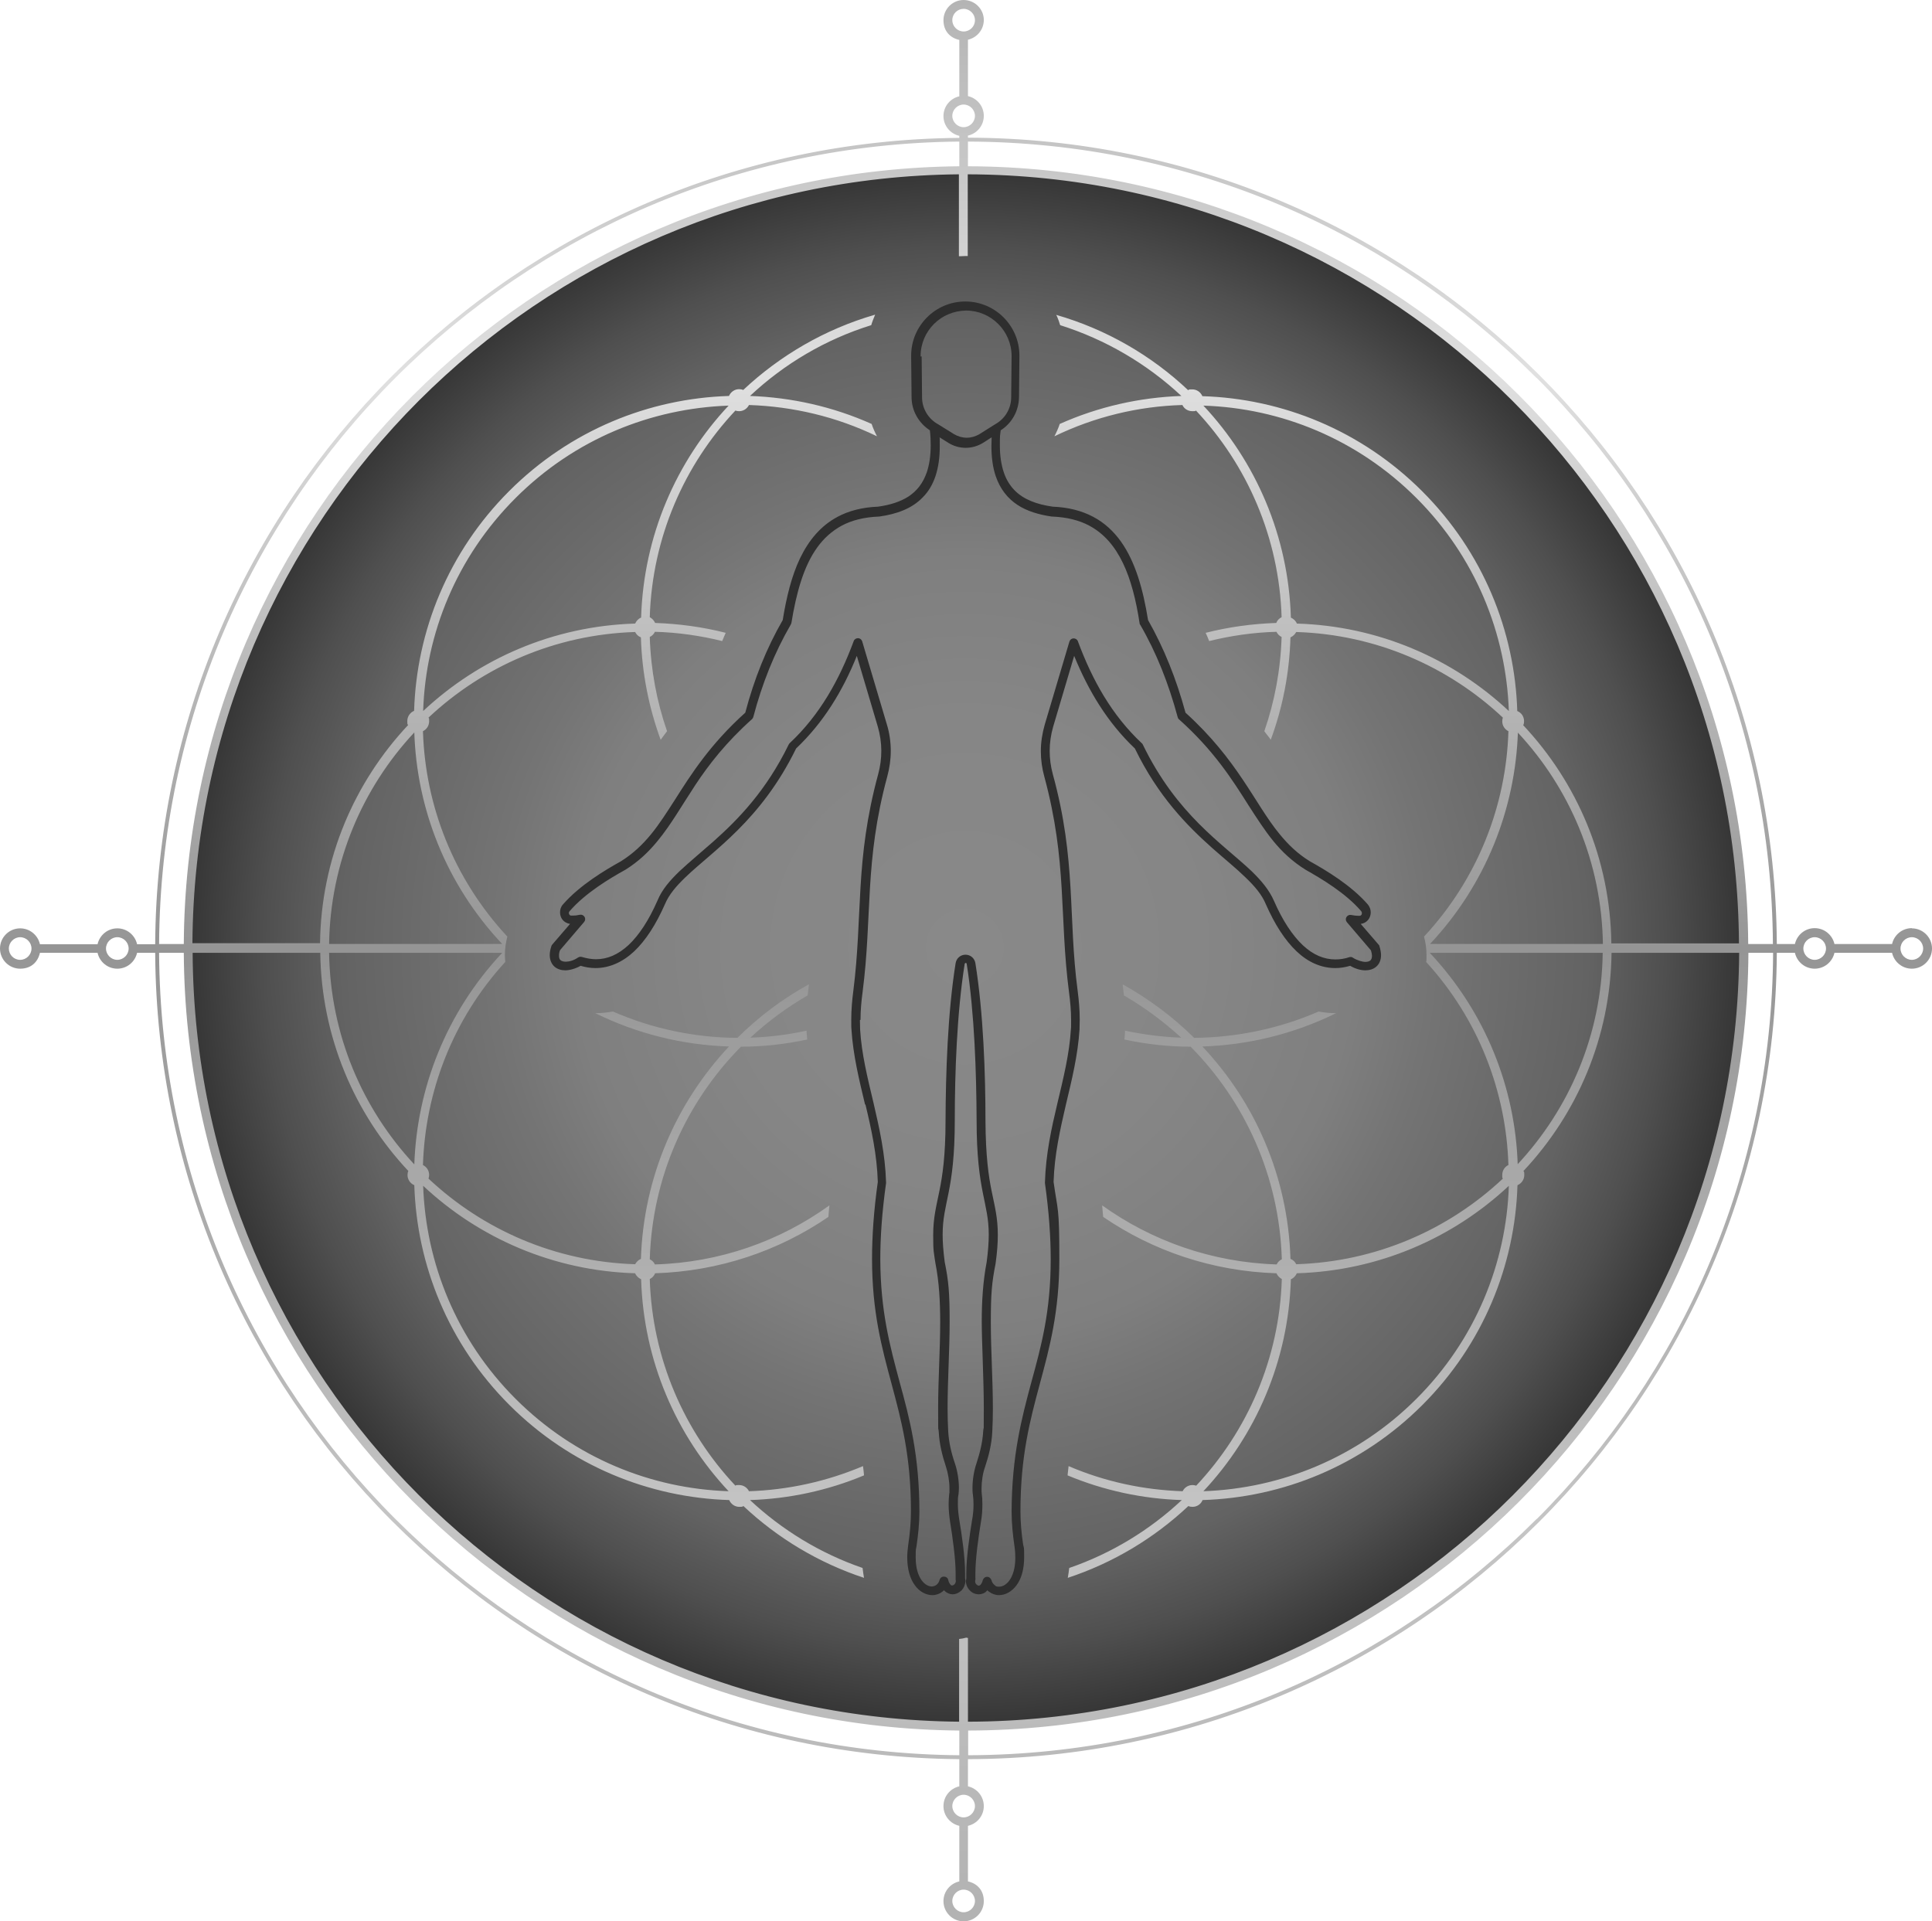
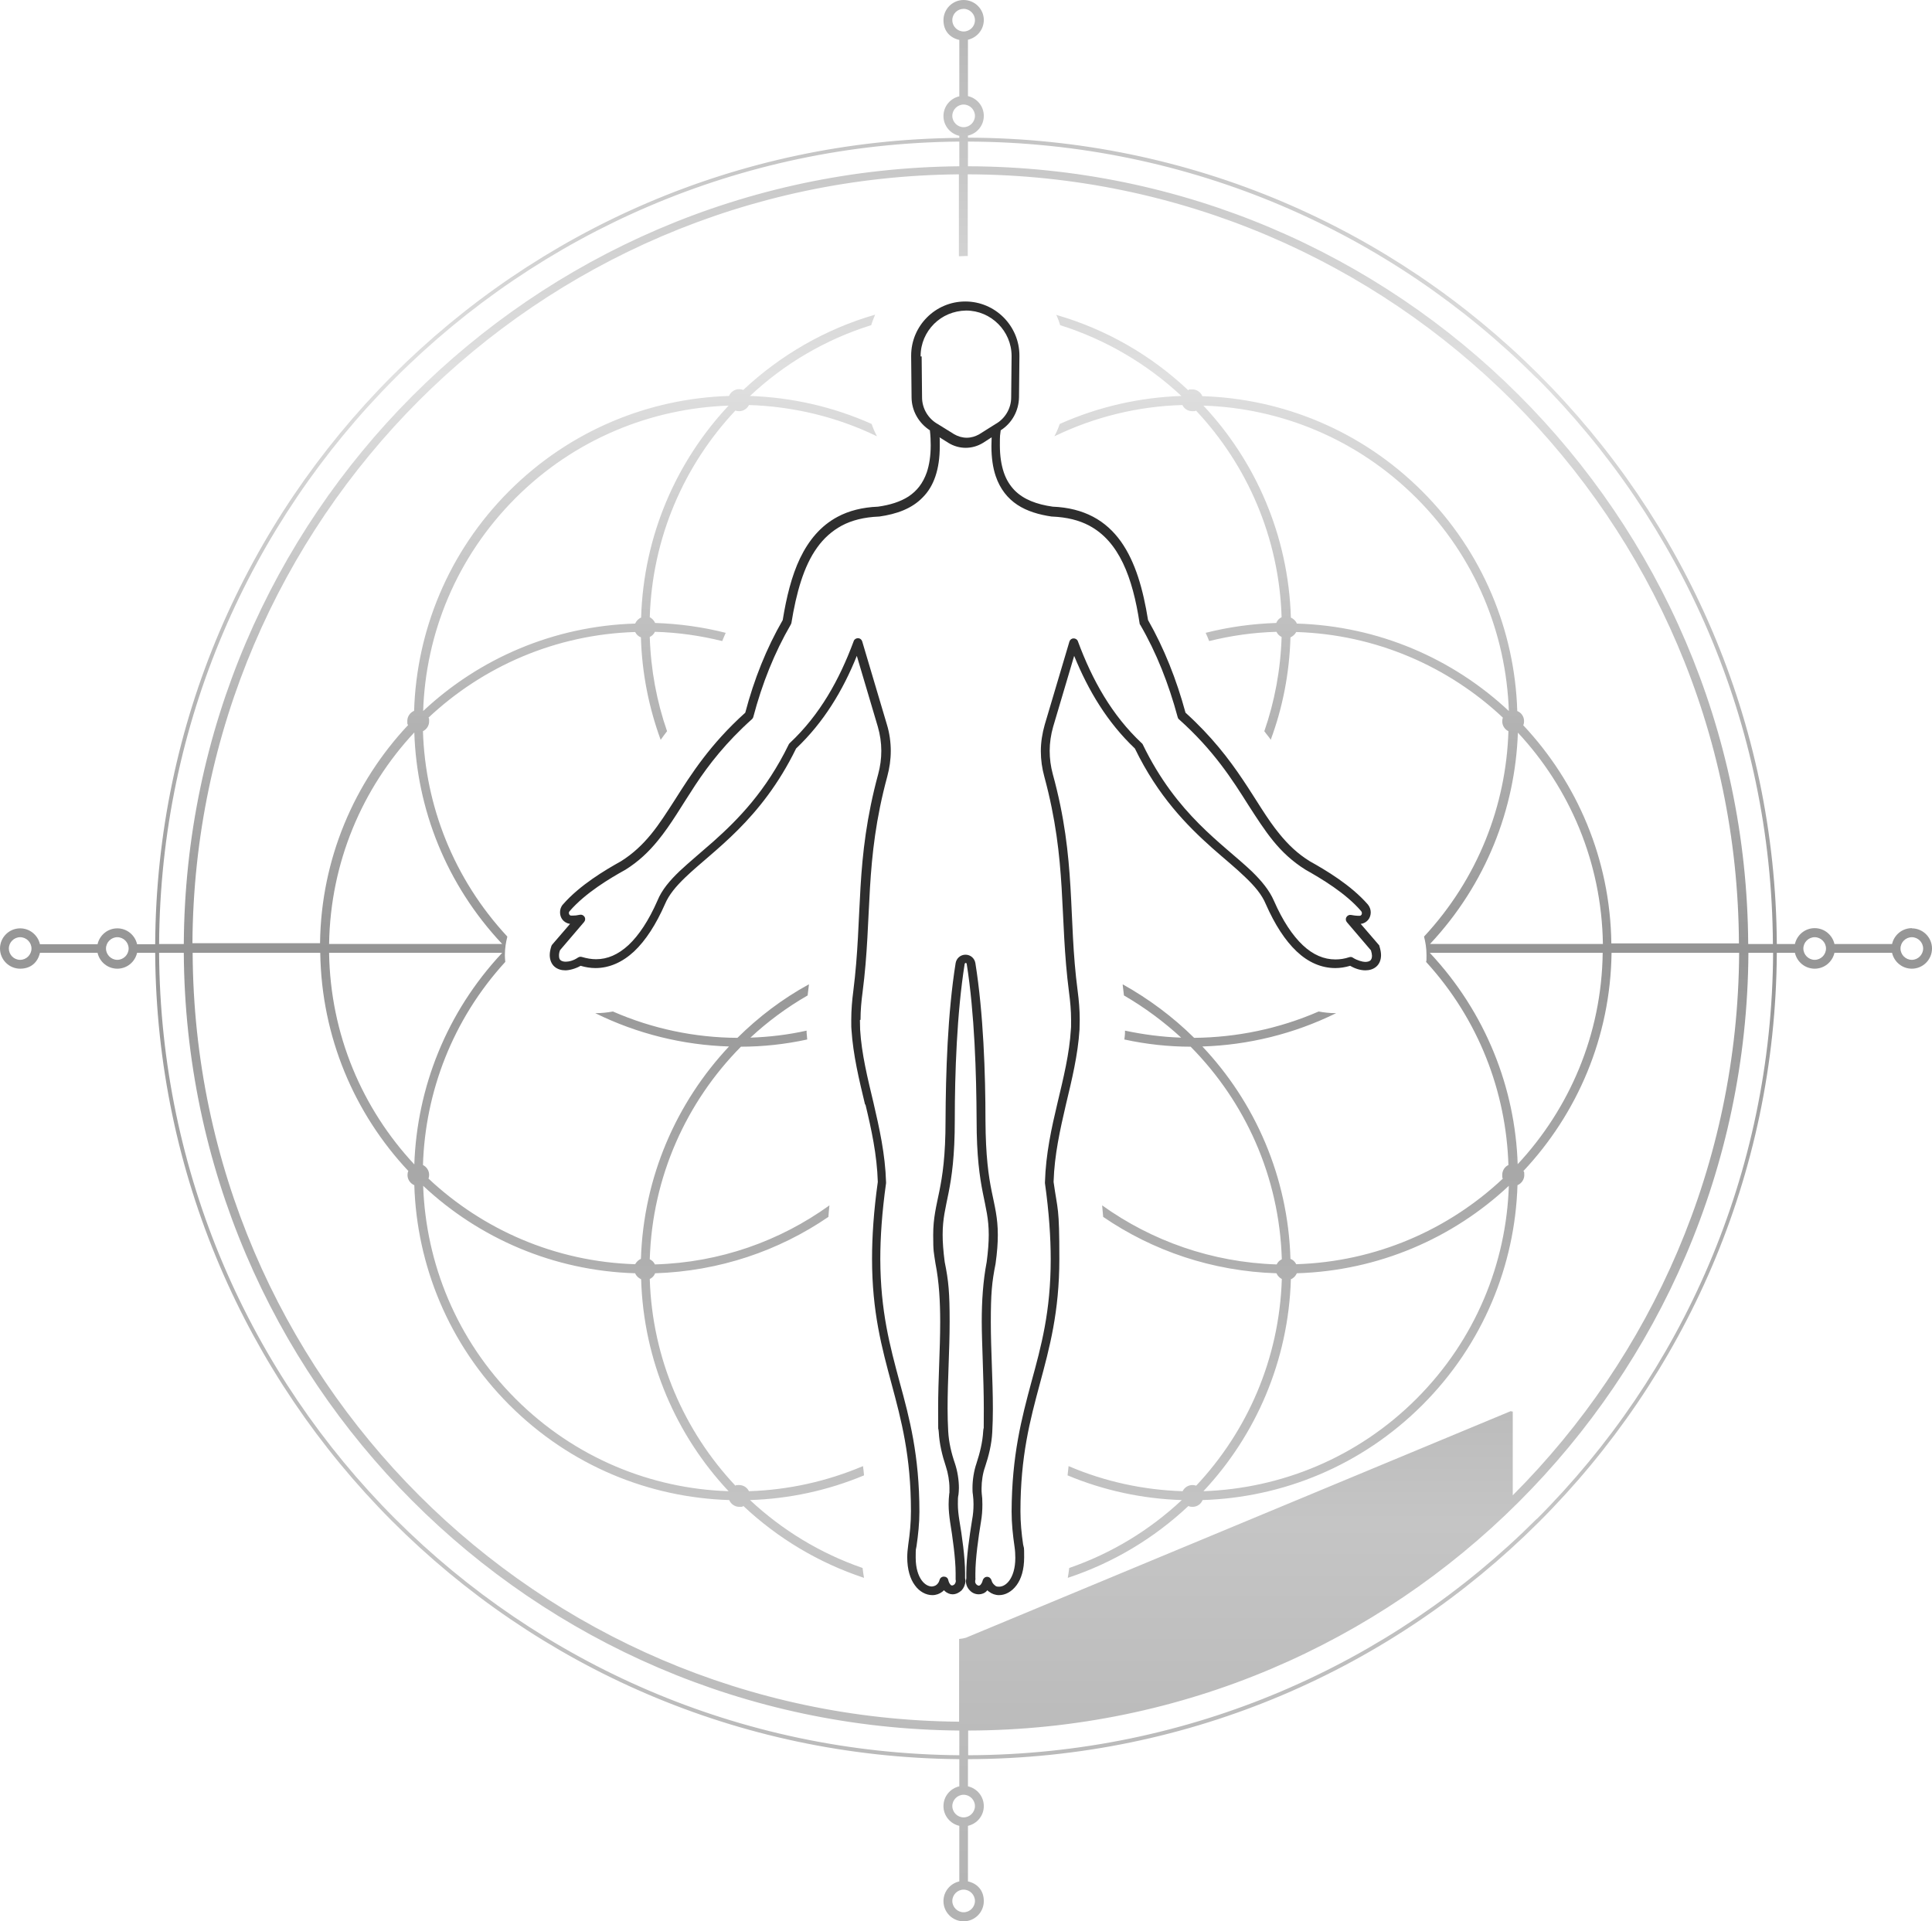
<svg xmlns="http://www.w3.org/2000/svg" id="Layer_2" data-name="Layer 2" version="1.1" viewBox="0 0 938.7 933.5">
  <defs>
    <style>
      .cls-1 {
        fill: #2e2e2e;
      }

      .cls-1, .cls-2, .cls-3, .cls-4 {
        stroke-width: 0px;
      }

      .cls-2 {
        fill: #010101;
      }

      .cls-3 {
        fill: url(#Degradado_sin_nombre_4);
      }

      .cls-4 {
        fill: url(#Degradado_sin_nombre_5);
      }
    </style>
    <radialGradient id="Degradado_sin_nombre_5" data-name="Degradado sin nombre 5" cx="468.8" cy="471.4" fx="468.8" fy="471.4" r="378.3" gradientTransform="translate(0 931.9) scale(1 -1)" gradientUnits="userSpaceOnUse">
      <stop offset="0" stop-color="#898989" />
      <stop offset=".3" stop-color="#868686" />
      <stop offset=".5" stop-color="#7f7f7f" />
      <stop offset=".6" stop-color="#747474" />
      <stop offset=".8" stop-color="#636363" />
      <stop offset=".9" stop-color="#4f4f4f" />
      <stop offset="1" stop-color="#353535" />
      <stop offset="1" stop-color="#2c2c2c" />
    </radialGradient>
    <linearGradient id="Degradado_sin_nombre_4" data-name="Degradado sin nombre 4" x1="469.3" y1="935.3" x2="469.3" y2="6.4" gradientTransform="translate(0 931.9) scale(1 -1)" gradientUnits="userSpaceOnUse">
      <stop offset="0" stop-color="#b3b3b3" />
      <stop offset=".2" stop-color="#e0e0e0" />
      <stop offset=".5" stop-color="#959595" />
      <stop offset=".8" stop-color="#c5c5c5" />
      <stop offset="1" stop-color="#b3b3b3" />
    </linearGradient>
  </defs>
  <g id="Capa_1" data-name="Capa 1">
    <g>
-       <circle class="cls-4" cx="468.8" cy="460.5" r="378.3" />
-       <path class="cls-3" d="M928.9,451c-4.7,0-8.6,3.3-9.6,7.7h-28c-1-4.4-4.9-7.7-9.6-7.7-4.7,0-8.6,3.3-9.6,7.7h-8.8c-1.2-216.3-176.5-391.3-393-391.8v-1c4.4-1,7.7-4.9,7.7-9.6,0-4.7-3.3-8.6-7.7-9.6v-27.4c4.4-1,7.7-4.9,7.7-9.6C478,4.4,473.6,0,468.2,0h0C462.8,0,458.4,4.4,458.4,9.8s3.3,8.6,7.7,9.6v27.4c-4.4,1-7.7,4.9-7.7,9.6,0,4.7,3.3,8.6,7.7,9.6v1c-215.4,1.8-389.5,176.3-390.7,391.8h-8.8c-1-4.4-4.9-7.7-9.6-7.7-4.7,0-8.6,3.3-9.6,7.7h-28c-1-4.4-4.9-7.7-9.6-7.7-5.4,0-9.8,4.4-9.8,9.8H0c0,5.4,4.4,9.8,9.8,9.8s8.6-3.3,9.6-7.7h28c1,4.4,4.9,7.7,9.6,7.7,4.7,0,8.6-3.3,9.6-7.7h8.8c1.2,215.5,175.3,390,390.7,391.8v13.2c-4.4,1-7.7,4.9-7.7,9.6,0,4.7,3.3,8.6,7.7,9.6v27c-4.4,1-7.7,4.9-7.7,9.6,0,5.4,4.4,9.8,9.8,9.8h0c5.4,0,9.8-4.4,9.8-9.8s-3.3-8.6-7.7-9.6v-27c4.4-1,7.7-4.9,7.7-9.6,0-4.7-3.3-8.6-7.7-9.6v-13.2c216.4-.5,391.8-175.6,393-391.8h8.8c1,4.4,4.9,7.7,9.6,7.7,4.7,0,8.6-3.3,9.6-7.7h28c1,4.4,4.9,7.7,9.6,7.7,5.4,0,9.8-4.4,9.8-9.8s-4.4-9.8-9.8-9.8ZM746.6,183.6c70.5,70.5,114.2,167.7,114.8,275.1h-12c-1.2-208.6-170.3-377.4-379.1-377.9v-12c107.9.3,205.5,44.1,276.2,114.8h0ZM469.3,795.8c-1.1.3-2.1.5-3.3.6v40.2c-102.5-.9-195.1-42.7-262.4-110-67.5-67.5-109.5-160.7-110-263.6h62c.6,41,16.7,78.2,42.8,106-.3.6-.4,1.3-.4,2,0,2.2,1.4,4.1,3.3,4.9,1.2,38.8,16.6,77.2,46.2,106.8,29.6,29.6,68,45,106.8,46.2.8,1.9,2.7,3.3,4.9,3.3s1.4-.2,2-.4c16.6,15.6,36.5,27.6,58.6,34.9-.3-1.6-.5-3.2-.7-4.8-20.6-7.1-39.2-18.5-54.7-33,18.9-.6,37.7-4.6,55.4-12-.1-1.5-.3-3-.5-4.5-17.7,7.5-36.5,11.6-55.4,12.2-.9-1.8-2.7-3-4.8-3s-1.2.1-1.8.3c-24.8-26.4-40.4-61.6-41.6-100.4,1.2-.6,2.1-1.5,2.6-2.8,31.2-1,60.1-10.9,84.2-27.4.1-1.8.3-3.7.5-5.6-24,17.3-53.2,27.8-84.8,28.7-.5-1.1-1.4-2-2.5-2.5,1.2-40.2,17.9-76.6,44.3-103.3,10.8,0,21.6-1.2,32.2-3.5-.1-1.1-.2-2.3-.3-3.4,0-.3,0-.6,0-.9-9,2-18.1,3.1-27.3,3.4,8.4-7.8,17.7-14.7,27.8-20.5.2-1.7.4-3.3.6-5,0-.1,0-.2,0-.4-12.8,7-24.4,15.8-34.7,26-20.7-.1-41.3-4.4-60.5-12.8-2.7.5-5.5.8-8.2.8-.1,0-.2,0-.4,0,20.5,10.1,42.7,15.5,65,16.2-25.5,27.2-41.5,63.3-42.8,103.2-1.2.5-2.2,1.5-2.8,2.6-38.8-1.2-74-16.8-100.4-41.6.2-.6.3-1.2.3-1.8,0-2.1-1.2-3.9-3-4.8,1.1-35.5,14.4-70.7,40-98.7-.1-1.1-.2-2.2-.2-3.3,0-3.3.5-6.2,1.2-9-26.2-28.2-39.9-63.8-41-99.8,1.8-.9,3-2.7,3-4.8s-.1-1.2-.3-1.8c26.4-24.8,61.6-40.4,100.4-41.6.6,1.2,1.5,2.1,2.8,2.6.5,17.5,3.9,34.2,9.6,49.8,1-1.4,2-2.8,3.1-4.2-5-14.4-7.9-29.8-8.4-45.8,1.1-.5,2-1.4,2.5-2.5,11.2.3,22.2,1.9,32.7,4.5.6-1.4,1.1-2.7,1.7-4-11-2.8-22.5-4.4-34.3-4.8-.5-1.2-1.5-2.2-2.6-2.8,1.2-38.8,16.8-74,41.6-100.4.6.2,1.1.3,1.8.3,2.1,0,3.9-1.2,4.8-3,21.4.7,42.6,5.7,62.2,15.2-1-1.9-1.9-3.9-2.6-6-18.8-8.4-38.9-12.9-59.1-13.6,16.6-15.6,36.7-27.5,58.9-34.4.5-1.7,1.2-3.4,1.9-5.1-24.3,7-46.2,19.8-64.1,36.6-.6-.3-1.3-.4-2-.4-2.2,0-4.1,1.4-4.9,3.3-38.8,1.2-77.2,16.6-106.8,46.2-29.6,29.6-45,68-46.2,106.8-1.9.8-3.3,2.7-3.3,4.9s.1,1.4.4,2c-26.1,27.8-42.3,65-42.8,106h-62c.6-102.9,42.5-196,110-263.6,67.3-67.3,160-109.1,262.4-110v39.8c.3,0,.5,0,.8,0,.8,0,1.6-.1,2.5-.1s.7,0,1,0v-39.7c103.4.3,196.9,42.3,264.7,110.1,67.5,67.5,109.5,160.6,110,263.6h-62c-.5-41-16.7-78.2-42.8-106,.3-.6.4-1.3.4-2,0-2.2-1.3-4.1-3.3-4.9-1.2-38.8-16.6-77.2-46.2-106.8s-68-45-106.8-46.2c-.8-1.9-2.7-3.3-4.9-3.3s-1.4.1-2,.4c-17.9-16.9-39.8-29.6-64.1-36.6.1.3.3.6.4.8.6,1.4,1.1,2.8,1.5,4.2,22.2,7,42.3,18.9,58.9,34.4-20.2.7-40.3,5.2-59.1,13.6-.7,2.1-1.6,4.1-2.6,6,19.6-9.5,40.8-14.6,62.2-15.2.8,1.8,2.7,3,4.8,3s1.2-.1,1.8-.3c24.8,26.4,40.4,61.6,41.6,100.4-1.2.6-2.1,1.5-2.6,2.8-11.8.4-23.3,2-34.3,4.8.6,1.3,1.2,2.7,1.7,4,10.5-2.6,21.5-4.2,32.7-4.5.5,1.1,1.4,2,2.5,2.5-.5,16-3.4,31.4-8.4,45.8.7.9,1.3,1.8,2,2.6.4.5.8,1,1.1,1.6,5.8-15.6,9.1-32.4,9.6-49.8,1.2-.5,2.2-1.5,2.8-2.6,38.8,1.2,74,16.8,100.4,41.6-.2.6-.3,1.1-.3,1.8,0,2.1,1.2,3.9,3,4.8-1.1,36-14.8,71.6-41,99.8.7,2.7,1.2,5.6,1.2,9s0,2.2-.2,3.3c25.6,28,38.9,63.2,40,98.7-1.8.8-3,2.7-3,4.8s.1,1.2.3,1.8c-26.4,24.8-61.6,40.4-100.4,41.6-.6-1.2-1.5-2.1-2.8-2.6-1.2-39.9-17.2-76.1-42.8-103.2,22.3-.7,44.5-6.1,65-16.2-.1,0-.2,0-.3,0-2.8,0-5.5-.3-8.2-.8-19.3,8.4-39.9,12.6-60.5,12.8-10.3-10.2-22-18.9-34.7-26,0,.1,0,.2,0,.4.2,1.6.4,3.3.6,5,10,5.8,19.3,12.7,27.8,20.5-9.2-.3-18.3-1.5-27.3-3.4,0,.3,0,.6,0,.9,0,1.2-.2,2.3-.3,3.4,10.6,2.3,21.4,3.5,32.2,3.5,26.4,26.7,43.1,63,44.3,103.3-1.1.5-2,1.4-2.5,2.5-31.6-1-60.8-11.5-84.8-28.7.2,1.9.3,3.8.5,5.6,24.1,16.5,53,26.4,84.2,27.4.5,1.2,1.5,2.2,2.6,2.8-1.2,38.8-16.8,74-41.6,100.4-.6-.2-1.2-.3-1.8-.3-2.1,0-3.9,1.2-4.8,3-18.9-.6-37.7-4.6-55.4-12.2-.2,1.5-.3,3-.5,4.5,17.7,7.4,36.5,11.4,55.5,12-15.6,14.6-34.1,25.9-54.7,33-.2,1.6-.4,3.2-.7,4.8,22.1-7.3,42-19.3,58.6-34.9.6.3,1.3.4,2,.4,2.2,0,4.1-1.3,4.9-3.3,38.8-1.2,77.2-16.6,106.8-46.2s45-68,46.2-106.8c1.9-.8,3.3-2.7,3.3-4.9s-.2-1.4-.4-2c26.1-27.8,42.3-65,42.8-106h62c-.6,102.9-42.5,196-110,263.6s-161.3,109.8-264.7,110v-40.7c-.4,0-.7-.1-1-.2h0ZM250.5,242c28.7-28.7,65.9-43.6,103.5-44.9-25.4,27.1-41.3,63.2-42.5,103-1.3.5-2.3,1.6-2.9,2.9-39.8,1.2-75.9,17.1-103,42.5,1.2-37.6,16.2-74.8,44.9-103.5h0ZM201.3,355.9c1.2,37.1,15.4,73.8,42.7,102.8h-84.1c.6-39.7,16.2-75.8,41.4-102.8h0ZM308.6,618.7c.5,1.3,1.6,2.3,2.9,2.9,1.2,39.8,17.1,75.9,42.5,103-37.6-1.2-74.8-16.2-103.5-44.9-28.7-28.7-43.6-65.9-44.9-103.5,27.1,25.4,63.2,41.3,103,42.5h0ZM201.3,565.8c-25.2-27-40.8-63-41.4-102.8h84.1c-27.2,29-41.4,65.7-42.7,102.8h0ZM688.2,679.7c-28.7,28.7-65.9,43.6-103.5,44.9,25.4-27.1,41.3-63.2,42.5-103,1.3-.5,2.3-1.6,2.9-2.9,39.8-1.2,75.9-17.1,103-42.5-1.2,37.6-16.2,74.8-44.9,103.5h0ZM737.4,565.8c-1.2-37.1-15.5-73.8-42.7-102.8h84c-.5,39.7-16.2,75.8-41.4,102.8h0ZM630.1,303c-.5-1.3-1.6-2.3-2.9-2.9-1.2-39.8-17.1-75.9-42.5-103,37.6,1.2,74.8,16.2,103.5,44.9,28.7,28.7,43.6,65.9,44.9,103.5-27.1-25.4-63.2-41.3-103-42.5h0ZM737.4,355.9c25.2,27,40.8,63,41.4,102.8h-84c27.2-29,41.4-65.7,42.7-102.8h0ZM462.7,9.8c0-3.1,2.5-5.5,5.5-5.5h0c3,0,5.5,2.5,5.5,5.5,0,3.1-2.5,5.5-5.5,5.5-3,0-5.5-2.5-5.5-5.5ZM462.7,56.3c0-3,2.5-5.5,5.5-5.5h0c3,0,5.5,2.5,5.5,5.5,0,3-2.5,5.5-5.5,5.5,0,0,0,0,0,0s0,0,0,0c-3,0-5.5-2.5-5.5-5.5ZM192.1,183.6c70.2-70.2,167-113.9,274-114.8v12c-207.7,1.8-375.6,170.1-376.8,377.9h-12c.6-107.4,44.3-204.6,114.8-275.1h0ZM9.8,466.4c-3.1,0-5.5-2.5-5.5-5.5h0c0-3,2.5-5.5,5.5-5.5s5.5,2.5,5.5,5.5c0,3-2.5,5.5-5.5,5.5ZM57,466.4c-3,0-5.5-2.5-5.5-5.5h0c0-3,2.5-5.5,5.5-5.5s5.5,2.5,5.5,5.5c0,0,0,0,0,0s0,0,0,0c0,3-2.5,5.5-5.5,5.5ZM192.1,738.1c-70.5-70.5-114.2-167.7-114.8-275.1h12c1.2,207.8,169.1,376.1,376.8,377.9v12c-107-.9-203.7-44.6-274-114.8ZM473.7,923.7c0,3-2.5,5.5-5.5,5.5h0c-3,0-5.5-2.5-5.5-5.5,0-3,2.5-5.5,5.5-5.5s5.5,2.5,5.5,5.5ZM473.7,877.6c0,3-2.5,5.5-5.5,5.5h0c-3,0-5.5-2.5-5.5-5.5,0-3,2.5-5.5,5.5-5.5,0,0,0,0,0,0s0,0,0,0c3,0,5.5,2.5,5.5,5.5ZM746.6,738.1c-70.7,70.7-168.4,114.5-276.2,114.8v-12c208.7-.5,377.9-169.3,379.1-377.9h12c-.6,107.4-44.3,204.6-114.8,275.1h0ZM881.7,466.4c-3,0-5.5-2.5-5.5-5.5,0,0,0,0,0,0s0,0,0,0c0-3,2.5-5.5,5.5-5.5,3,0,5.5,2.5,5.5,5.5s-2.5,5.5-5.5,5.5ZM928.9,466.4c-3,0-5.5-2.5-5.5-5.5s2.5-5.5,5.5-5.5,5.5,2.5,5.5,5.5h0c0,3-2.5,5.5-5.5,5.5Z" />
+       <path class="cls-3" d="M928.9,451c-4.7,0-8.6,3.3-9.6,7.7h-28c-1-4.4-4.9-7.7-9.6-7.7-4.7,0-8.6,3.3-9.6,7.7h-8.8c-1.2-216.3-176.5-391.3-393-391.8v-1c4.4-1,7.7-4.9,7.7-9.6,0-4.7-3.3-8.6-7.7-9.6v-27.4c4.4-1,7.7-4.9,7.7-9.6C478,4.4,473.6,0,468.2,0h0C462.8,0,458.4,4.4,458.4,9.8s3.3,8.6,7.7,9.6v27.4c-4.4,1-7.7,4.9-7.7,9.6,0,4.7,3.3,8.6,7.7,9.6v1c-215.4,1.8-389.5,176.3-390.7,391.8h-8.8c-1-4.4-4.9-7.7-9.6-7.7-4.7,0-8.6,3.3-9.6,7.7h-28c-1-4.4-4.9-7.7-9.6-7.7-5.4,0-9.8,4.4-9.8,9.8H0c0,5.4,4.4,9.8,9.8,9.8s8.6-3.3,9.6-7.7h28c1,4.4,4.9,7.7,9.6,7.7,4.7,0,8.6-3.3,9.6-7.7h8.8c1.2,215.5,175.3,390,390.7,391.8v13.2c-4.4,1-7.7,4.9-7.7,9.6,0,4.7,3.3,8.6,7.7,9.6v27c-4.4,1-7.7,4.9-7.7,9.6,0,5.4,4.4,9.8,9.8,9.8h0c5.4,0,9.8-4.4,9.8-9.8s-3.3-8.6-7.7-9.6v-27c4.4-1,7.7-4.9,7.7-9.6,0-4.7-3.3-8.6-7.7-9.6v-13.2c216.4-.5,391.8-175.6,393-391.8h8.8c1,4.4,4.9,7.7,9.6,7.7,4.7,0,8.6-3.3,9.6-7.7h28c1,4.4,4.9,7.7,9.6,7.7,5.4,0,9.8-4.4,9.8-9.8s-4.4-9.8-9.8-9.8ZM746.6,183.6c70.5,70.5,114.2,167.7,114.8,275.1h-12c-1.2-208.6-170.3-377.4-379.1-377.9v-12c107.9.3,205.5,44.1,276.2,114.8h0ZM469.3,795.8c-1.1.3-2.1.5-3.3.6v40.2c-102.5-.9-195.1-42.7-262.4-110-67.5-67.5-109.5-160.7-110-263.6h62c.6,41,16.7,78.2,42.8,106-.3.6-.4,1.3-.4,2,0,2.2,1.4,4.1,3.3,4.9,1.2,38.8,16.6,77.2,46.2,106.8,29.6,29.6,68,45,106.8,46.2.8,1.9,2.7,3.3,4.9,3.3s1.4-.2,2-.4c16.6,15.6,36.5,27.6,58.6,34.9-.3-1.6-.5-3.2-.7-4.8-20.6-7.1-39.2-18.5-54.7-33,18.9-.6,37.7-4.6,55.4-12-.1-1.5-.3-3-.5-4.5-17.7,7.5-36.5,11.6-55.4,12.2-.9-1.8-2.7-3-4.8-3s-1.2.1-1.8.3c-24.8-26.4-40.4-61.6-41.6-100.4,1.2-.6,2.1-1.5,2.6-2.8,31.2-1,60.1-10.9,84.2-27.4.1-1.8.3-3.7.5-5.6-24,17.3-53.2,27.8-84.8,28.7-.5-1.1-1.4-2-2.5-2.5,1.2-40.2,17.9-76.6,44.3-103.3,10.8,0,21.6-1.2,32.2-3.5-.1-1.1-.2-2.3-.3-3.4,0-.3,0-.6,0-.9-9,2-18.1,3.1-27.3,3.4,8.4-7.8,17.7-14.7,27.8-20.5.2-1.7.4-3.3.6-5,0-.1,0-.2,0-.4-12.8,7-24.4,15.8-34.7,26-20.7-.1-41.3-4.4-60.5-12.8-2.7.5-5.5.8-8.2.8-.1,0-.2,0-.4,0,20.5,10.1,42.7,15.5,65,16.2-25.5,27.2-41.5,63.3-42.8,103.2-1.2.5-2.2,1.5-2.8,2.6-38.8-1.2-74-16.8-100.4-41.6.2-.6.3-1.2.3-1.8,0-2.1-1.2-3.9-3-4.8,1.1-35.5,14.4-70.7,40-98.7-.1-1.1-.2-2.2-.2-3.3,0-3.3.5-6.2,1.2-9-26.2-28.2-39.9-63.8-41-99.8,1.8-.9,3-2.7,3-4.8s-.1-1.2-.3-1.8c26.4-24.8,61.6-40.4,100.4-41.6.6,1.2,1.5,2.1,2.8,2.6.5,17.5,3.9,34.2,9.6,49.8,1-1.4,2-2.8,3.1-4.2-5-14.4-7.9-29.8-8.4-45.8,1.1-.5,2-1.4,2.5-2.5,11.2.3,22.2,1.9,32.7,4.5.6-1.4,1.1-2.7,1.7-4-11-2.8-22.5-4.4-34.3-4.8-.5-1.2-1.5-2.2-2.6-2.8,1.2-38.8,16.8-74,41.6-100.4.6.2,1.1.3,1.8.3,2.1,0,3.9-1.2,4.8-3,21.4.7,42.6,5.7,62.2,15.2-1-1.9-1.9-3.9-2.6-6-18.8-8.4-38.9-12.9-59.1-13.6,16.6-15.6,36.7-27.5,58.9-34.4.5-1.7,1.2-3.4,1.9-5.1-24.3,7-46.2,19.8-64.1,36.6-.6-.3-1.3-.4-2-.4-2.2,0-4.1,1.4-4.9,3.3-38.8,1.2-77.2,16.6-106.8,46.2-29.6,29.6-45,68-46.2,106.8-1.9.8-3.3,2.7-3.3,4.9s.1,1.4.4,2c-26.1,27.8-42.3,65-42.8,106h-62c.6-102.9,42.5-196,110-263.6,67.3-67.3,160-109.1,262.4-110v39.8c.3,0,.5,0,.8,0,.8,0,1.6-.1,2.5-.1s.7,0,1,0v-39.7c103.4.3,196.9,42.3,264.7,110.1,67.5,67.5,109.5,160.6,110,263.6h-62c-.5-41-16.7-78.2-42.8-106,.3-.6.4-1.3.4-2,0-2.2-1.3-4.1-3.3-4.9-1.2-38.8-16.6-77.2-46.2-106.8s-68-45-106.8-46.2c-.8-1.9-2.7-3.3-4.9-3.3s-1.4.1-2,.4c-17.9-16.9-39.8-29.6-64.1-36.6.1.3.3.6.4.8.6,1.4,1.1,2.8,1.5,4.2,22.2,7,42.3,18.9,58.9,34.4-20.2.7-40.3,5.2-59.1,13.6-.7,2.1-1.6,4.1-2.6,6,19.6-9.5,40.8-14.6,62.2-15.2.8,1.8,2.7,3,4.8,3s1.2-.1,1.8-.3c24.8,26.4,40.4,61.6,41.6,100.4-1.2.6-2.1,1.5-2.6,2.8-11.8.4-23.3,2-34.3,4.8.6,1.3,1.2,2.7,1.7,4,10.5-2.6,21.5-4.2,32.7-4.5.5,1.1,1.4,2,2.5,2.5-.5,16-3.4,31.4-8.4,45.8.7.9,1.3,1.8,2,2.6.4.5.8,1,1.1,1.6,5.8-15.6,9.1-32.4,9.6-49.8,1.2-.5,2.2-1.5,2.8-2.6,38.8,1.2,74,16.8,100.4,41.6-.2.6-.3,1.1-.3,1.8,0,2.1,1.2,3.9,3,4.8-1.1,36-14.8,71.6-41,99.8.7,2.7,1.2,5.6,1.2,9s0,2.2-.2,3.3c25.6,28,38.9,63.2,40,98.7-1.8.8-3,2.7-3,4.8s.1,1.2.3,1.8c-26.4,24.8-61.6,40.4-100.4,41.6-.6-1.2-1.5-2.1-2.8-2.6-1.2-39.9-17.2-76.1-42.8-103.2,22.3-.7,44.5-6.1,65-16.2-.1,0-.2,0-.3,0-2.8,0-5.5-.3-8.2-.8-19.3,8.4-39.9,12.6-60.5,12.8-10.3-10.2-22-18.9-34.7-26,0,.1,0,.2,0,.4.2,1.6.4,3.3.6,5,10,5.8,19.3,12.7,27.8,20.5-9.2-.3-18.3-1.5-27.3-3.4,0,.3,0,.6,0,.9,0,1.2-.2,2.3-.3,3.4,10.6,2.3,21.4,3.5,32.2,3.5,26.4,26.7,43.1,63,44.3,103.3-1.1.5-2,1.4-2.5,2.5-31.6-1-60.8-11.5-84.8-28.7.2,1.9.3,3.8.5,5.6,24.1,16.5,53,26.4,84.2,27.4.5,1.2,1.5,2.2,2.6,2.8-1.2,38.8-16.8,74-41.6,100.4-.6-.2-1.2-.3-1.8-.3-2.1,0-3.9,1.2-4.8,3-18.9-.6-37.7-4.6-55.4-12.2-.2,1.5-.3,3-.5,4.5,17.7,7.4,36.5,11.4,55.5,12-15.6,14.6-34.1,25.9-54.7,33-.2,1.6-.4,3.2-.7,4.8,22.1-7.3,42-19.3,58.6-34.9.6.3,1.3.4,2,.4,2.2,0,4.1-1.3,4.9-3.3,38.8-1.2,77.2-16.6,106.8-46.2s45-68,46.2-106.8c1.9-.8,3.3-2.7,3.3-4.9s-.2-1.4-.4-2c26.1-27.8,42.3-65,42.8-106h62c-.6,102.9-42.5,196-110,263.6v-40.7c-.4,0-.7-.1-1-.2h0ZM250.5,242c28.7-28.7,65.9-43.6,103.5-44.9-25.4,27.1-41.3,63.2-42.5,103-1.3.5-2.3,1.6-2.9,2.9-39.8,1.2-75.9,17.1-103,42.5,1.2-37.6,16.2-74.8,44.9-103.5h0ZM201.3,355.9c1.2,37.1,15.4,73.8,42.7,102.8h-84.1c.6-39.7,16.2-75.8,41.4-102.8h0ZM308.6,618.7c.5,1.3,1.6,2.3,2.9,2.9,1.2,39.8,17.1,75.9,42.5,103-37.6-1.2-74.8-16.2-103.5-44.9-28.7-28.7-43.6-65.9-44.9-103.5,27.1,25.4,63.2,41.3,103,42.5h0ZM201.3,565.8c-25.2-27-40.8-63-41.4-102.8h84.1c-27.2,29-41.4,65.7-42.7,102.8h0ZM688.2,679.7c-28.7,28.7-65.9,43.6-103.5,44.9,25.4-27.1,41.3-63.2,42.5-103,1.3-.5,2.3-1.6,2.9-2.9,39.8-1.2,75.9-17.1,103-42.5-1.2,37.6-16.2,74.8-44.9,103.5h0ZM737.4,565.8c-1.2-37.1-15.5-73.8-42.7-102.8h84c-.5,39.7-16.2,75.8-41.4,102.8h0ZM630.1,303c-.5-1.3-1.6-2.3-2.9-2.9-1.2-39.8-17.1-75.9-42.5-103,37.6,1.2,74.8,16.2,103.5,44.9,28.7,28.7,43.6,65.9,44.9,103.5-27.1-25.4-63.2-41.3-103-42.5h0ZM737.4,355.9c25.2,27,40.8,63,41.4,102.8h-84c27.2-29,41.4-65.7,42.7-102.8h0ZM462.7,9.8c0-3.1,2.5-5.5,5.5-5.5h0c3,0,5.5,2.5,5.5,5.5,0,3.1-2.5,5.5-5.5,5.5-3,0-5.5-2.5-5.5-5.5ZM462.7,56.3c0-3,2.5-5.5,5.5-5.5h0c3,0,5.5,2.5,5.5,5.5,0,3-2.5,5.5-5.5,5.5,0,0,0,0,0,0s0,0,0,0c-3,0-5.5-2.5-5.5-5.5ZM192.1,183.6c70.2-70.2,167-113.9,274-114.8v12c-207.7,1.8-375.6,170.1-376.8,377.9h-12c.6-107.4,44.3-204.6,114.8-275.1h0ZM9.8,466.4c-3.1,0-5.5-2.5-5.5-5.5h0c0-3,2.5-5.5,5.5-5.5s5.5,2.5,5.5,5.5c0,3-2.5,5.5-5.5,5.5ZM57,466.4c-3,0-5.5-2.5-5.5-5.5h0c0-3,2.5-5.5,5.5-5.5s5.5,2.5,5.5,5.5c0,0,0,0,0,0s0,0,0,0c0,3-2.5,5.5-5.5,5.5ZM192.1,738.1c-70.5-70.5-114.2-167.7-114.8-275.1h12c1.2,207.8,169.1,376.1,376.8,377.9v12c-107-.9-203.7-44.6-274-114.8ZM473.7,923.7c0,3-2.5,5.5-5.5,5.5h0c-3,0-5.5-2.5-5.5-5.5,0-3,2.5-5.5,5.5-5.5s5.5,2.5,5.5,5.5ZM473.7,877.6c0,3-2.5,5.5-5.5,5.5h0c-3,0-5.5-2.5-5.5-5.5,0-3,2.5-5.5,5.5-5.5,0,0,0,0,0,0s0,0,0,0c3,0,5.5,2.5,5.5,5.5ZM746.6,738.1c-70.7,70.7-168.4,114.5-276.2,114.8v-12c208.7-.5,377.9-169.3,379.1-377.9h12c-.6,107.4-44.3,204.6-114.8,275.1h0ZM881.7,466.4c-3,0-5.5-2.5-5.5-5.5,0,0,0,0,0,0s0,0,0,0c0-3,2.5-5.5,5.5-5.5,3,0,5.5,2.5,5.5,5.5s-2.5,5.5-5.5,5.5ZM928.9,466.4c-3,0-5.5-2.5-5.5-5.5s2.5-5.5,5.5-5.5,5.5,2.5,5.5,5.5h0c0,3-2.5,5.5-5.5,5.5Z" />
      <path class="cls-1" d="M420.5,536.7c2.9,12.1,5.6,24.4,6,37.6-2,14.3-2.8,26.6-2.8,37.4,0,25.9,4.8,43.3,9.5,60.8,4.7,17.5,9.4,35,9.4,61.8h0c0,5.5-.5,10.8-1.3,16.2-.3,2.2-.5,4.3-.5,6.2,0,5.9,1.4,10.5,3.7,13.6,2.2,3.1,5.4,4.8,8.5,4.8,1.8,0,3.5-.6,4.9-1.7.3-.2.5-.5.8-.7.1.1.2.3.3.4,1.1,1,2.5,1.6,3.8,1.6,1.7,0,3.2-.8,4.4-1.9,1.1-1.2,1.8-2.8,1.9-4.6,0-.4-.1-.9-.2-1.3,0-.8,0-1.7,0-2.5,0-7.6-1.5-18.2-2.8-25.8-.4-2.6-.7-5.1-.7-7.7s0-3.2.3-4.7c.1-1,.2-2.1.2-3.2,0-3.9-.7-8.2-1.9-11.8-1.8-5.2-3-10.4-3.3-15.7-.2-3.7-.3-7.4-.3-11.1,0-13.9,1-28.2,1-42.2s-.5-19.7-2.4-29h0c-.7-5.4-1-9.6-1-13.2,0-7.9,1.4-12.9,2.9-20.5,1.5-7.6,3-17.6,3-35.2,0-22.6,1-52,4.8-75.9,0-.2.3-.5.5-.5s.5.2.5.5c3.8,23.9,4.7,53.3,4.8,75.9,0,17.5,1.5,27.6,3,35.2,1.5,7.6,2.9,12.6,2.9,20.5,0,3.6-.3,7.9-1,13.2h0c-1.8,9.4-2.4,19.1-2.4,29s1,28.2,1,42.2,0,7.4-.3,11.1c-.3,5.3-1.6,10.5-3.3,15.7-1.2,3.5-1.9,7.9-1.9,11.8,0,1.1,0,2.2.2,3.2.2,1.6.3,3.2.3,4.7,0,2.6-.2,5.1-.7,7.7-1.2,7.5-2.8,18.1-2.8,25.8,0,.9,0,1.7,0,2.5,0,.4-.2.9-.2,1.3,0,1.8.7,3.4,1.9,4.6,1.1,1.2,2.6,1.9,4.4,1.9,1.3,0,2.8-.5,3.8-1.6.1-.1.2-.2.3-.4.2.3.5.5.8.7,1.4,1.1,3.1,1.7,4.9,1.7,3.1,0,6.2-1.7,8.5-4.8,2.3-3.1,3.7-7.6,3.7-13.6s-.1-4-.5-6.2c-.8-5.4-1.3-10.8-1.3-16.1h0c0-26.9,4.7-44.4,9.4-61.9,4.7-17.5,9.5-34.9,9.5-60.8s-.8-23-2.8-37.4c.4-13.2,3.2-25.5,6-37.6,2.9-12.1,5.8-24,6.6-36.4,0-1.6.1-3.2.1-4.9,0-4.7-.4-9.3-1-13.9-2.4-18.2-2.5-33.9-3.5-50.5s-2.8-33.8-8.6-54.9c-1-3.7-1.5-7.5-1.5-11.3s.6-7.9,1.7-11.7l10.2-34.4c6.9,16.9,16.1,32.3,29.5,45,11.3,23.3,25.4,37.5,37.5,48.3,6.1,5.4,11.7,9.9,16.2,14.3,4.5,4.3,8,8.4,9.9,13h0c4.4,10,9.4,17.7,15,23,5.6,5.3,12,8.1,18.8,8.1,2.4,0,4.8-.4,7.2-1.1,2.4,1.4,5,2.2,7.4,2.2,1.9,0,3.8-.5,5.3-1.8,1.5-1.3,2.3-3.3,2.3-5.6,0-1.3-.3-2.8-.8-4.4,0-.3-.2-.5-.4-.7l-8.7-10.1c0,0,.1,0,.2,0,1.5-.2,2.7-1,3.5-2,.8-1,1.2-2.3,1.2-3.6s-.5-2.7-1.4-3.8c-8.3-9.5-20.5-16.7-28.2-21-6-3.7-10.5-8.1-14.6-13.1-6.2-7.5-11.2-16.5-18-26.6-6.7-10-15.1-21-27.8-32.5-4.4-16.2-10.4-31.3-18.2-45-2.4-14.9-6.1-28.2-13.2-38.2-3.6-5-8-9.1-13.5-12-5.5-2.9-12-4.6-19.6-4.9-7.8-1.1-14.2-3.5-18.6-8-2.2-2.3-4-5.1-5.2-8.7-1.2-3.6-1.9-7.9-1.9-13.2s.1-4.6.4-7.2c5.5-3.5,8.8-9.5,8.9-16.1l.2-19.9v-.3c0-14.5-11.8-26.3-26.3-26.3s-26.3,11.8-26.3,26.3v.3l.2,19.9c0,6.6,3.5,12.6,8.9,16.1.3,2.6.4,5,.4,7.2,0,5.3-.7,9.6-1.9,13.2-1.9,5.4-4.8,9-8.8,11.7-4,2.6-9.1,4.2-14.9,5-7.6.3-14.2,2-19.6,4.9-8.3,4.4-14.1,11.5-18.3,20.2-4.1,8.6-6.6,18.9-8.4,30-7.9,13.7-13.9,28.7-18.2,45-17.1,15.4-26.3,29.9-34.1,42.2-4,6.2-7.6,11.9-11.7,16.9-4.1,5-8.7,9.4-14.6,13.1-7.7,4.3-19.9,11.5-28.2,21-1,1.1-1.4,2.5-1.4,3.8,0,1.3.4,2.6,1.2,3.6.8,1,2.1,1.8,3.5,2,0,0,.1,0,.2,0l-8.7,10.1c-.2.2-.3.5-.4.7-.5,1.6-.8,3-.8,4.4,0,2.2.8,4.3,2.3,5.6,1.5,1.3,3.4,1.8,5.3,1.8s5-.8,7.4-2.2c2.4.7,4.8,1.1,7.2,1.1,6.7,0,13.1-2.8,18.8-8.1,5.6-5.3,10.6-13,15-23h0c1.9-4.5,5.3-8.6,9.9-13,13.5-13,36.7-27.6,53.8-62.6,13.4-12.7,22.7-28.1,29.5-45l10.2,34.4c1.1,3.8,1.7,7.8,1.7,11.7s-.5,7.6-1.5,11.3c-5.7,21-7.6,38.3-8.6,54.9-1,16.5-1.2,32.3-3.5,50.5-.6,4.6-1,9.3-1,13.9s0,3.2.1,4.9c.8,12.4,3.7,24.3,6.6,36.4h0ZM418.1,495.5c0-4.5.4-8.9,1-13.4,2.4-18.5,2.6-34.4,3.6-50.8,1-16.4,2.8-33.3,8.4-54,1.1-4.1,1.7-8.2,1.7-12.4s-.6-8.7-1.9-12.9l-12-40.4c-.3-.9-1.1-1.5-2-1.5s-1.8.5-2.1,1.4c-7,18.9-16.5,35.9-31,49.5-.2.2-.4.4-.5.6-11.1,22.8-24.7,36.6-36.7,47.3-6,5.3-11.6,9.9-16.4,14.4-4.7,4.5-8.6,9-10.8,14.4h0c-4.2,9.6-9,16.8-14,21.5-5.1,4.7-10.3,6.9-15.8,6.9-2.2,0-4.5-.4-6.9-1.1-.6-.2-1.3-.1-1.9.3-2,1.4-4.3,2-5.9,2-1.2,0-2-.3-2.5-.7-.5-.4-.8-1-.8-2.3,0-.7.1-1.6.5-2.6l11.7-13.7c.6-.7.7-1.7.2-2.5s-1.4-1.2-2.3-1c-1.3.3-2.4.4-3.4.4s-.6,0-.8,0c-.4,0-.6-.2-.8-.4-.2-.2-.3-.5-.3-.9s.1-.6.4-.9c7.6-8.8,19.5-15.9,27.1-20.1h0c6.4-4,11.4-8.8,15.7-14.1,6.5-7.9,11.6-17,18.2-27s14.9-20.7,27.6-32.1c.3-.3.5-.6.6-1,4.3-16.3,10.3-31.3,18.2-44.9.1-.2.2-.5.3-.7,2.4-14.8,6-27.7,12.5-36.7,3.2-4.5,7.2-8.1,12-10.7,4.9-2.6,10.8-4.1,18-4.4h.2c8.4-1.2,15.8-3.8,21.1-9.3,2.7-2.7,4.8-6.1,6.2-10.3s2.1-8.9,2.1-14.6,0-2.8-.1-4.3l4.3,2.7h0c2.6,1.6,5.5,2.4,8.4,2.4s5.8-.8,8.4-2.4h0s4.2-2.7,4.2-2.7c0,1.5-.1,2.9-.1,4.3,0,5.6.7,10.5,2.1,14.6,2.1,6.2,5.8,10.8,10.5,13.9,4.7,3.1,10.5,4.8,16.7,5.7h.2c7.2.3,13.1,1.8,18,4.4,7.3,3.9,12.5,10.1,16.4,18.2,3.9,8.1,6.4,18.1,8.1,29.3,0,.3.1.5.3.7,7.9,13.6,13.8,28.6,18.2,44.9.1.4.3.8.6,1,17,15.2,25.9,29.3,33.8,41.8,4,6.2,7.7,12,12,17.3,4.3,5.3,9.3,10,15.7,14h0c7.6,4.3,19.5,11.3,27.1,20.2.2.3.3.6.3.9s-.1.7-.3.9c-.2.2-.4.4-.8.4-.2,0-.5,0-.8,0-.9,0-2.1-.2-3.3-.4-.9-.2-1.8.2-2.3,1-.5.8-.4,1.8.2,2.5l11.7,13.7c.3,1,.5,2,.5,2.6,0,1.3-.4,1.9-.8,2.3-.5.4-1.3.7-2.5.7s-3.9-.7-5.9-2c-.5-.4-1.2-.5-1.8-.3-2.4.8-4.6,1.1-6.8,1.1-5.5,0-10.8-2.2-15.8-6.9-5-4.7-9.8-11.9-14-21.5h0c-2.3-5.3-6.1-9.8-10.8-14.4-14.2-13.5-36.4-27.4-53-61.7-.1-.2-.3-.5-.5-.6-14.5-13.6-24-30.6-31-49.5-.3-.9-1.2-1.4-2.1-1.4-.9,0-1.7.6-2,1.5l-12,40.4c-1.2,4.2-1.9,8.6-1.9,12.9s.6,8.4,1.7,12.4c5.6,20.7,7.4,37.6,8.4,54,1,16.4,1.2,32.3,3.6,50.8.6,4.5,1,8.9,1,13.4s0,3.1-.1,4.6c-.7,11.8-3.6,23.5-6.5,35.7-2.9,12.2-5.7,24.8-6.1,38.6v.4c2,14.3,2.8,26.4,2.8,37,0,25.4-4.6,42.2-9.4,59.7-4.7,17.5-9.5,35.6-9.6,62.9h0c0,5.8.6,11.4,1.4,16.9.3,2,.4,3.9.4,5.6,0,5.2-1.3,8.8-2.9,11-1.6,2.2-3.5,3-5,3s-1.6-.3-2.2-.8-1.2-1.2-1.5-2.4c-.3-.9-1.1-1.6-2.1-1.6-1,0-1.8.7-2.1,1.6-.3,1.3-.8,1.9-1.1,2.3-.4.3-.6.4-.8.4-.3,0-.8-.2-1.2-.6-.4-.4-.7-1-.6-1.6,0-.2,0-.5.1-.7,0-.2.1-.5,0-.7,0-.7,0-1.6,0-2.4,0-7.1,1.5-17.7,2.7-25,.5-2.8.7-5.6.7-8.4s-.1-3.5-.3-5.2c-.1-.8-.1-1.7-.1-2.7,0-3.4.6-7.4,1.7-10.4,1.8-5.4,3.2-11,3.5-16.9.2-3.8.3-7.5.3-11.3,0-14.2-1-28.4-1-42.2s.5-19.3,2.3-28.3h0c.8-5.7,1.1-10.1,1.1-14,0-8.5-1.5-13.9-3-21.3-1.5-7.4-2.9-17-3-34.3,0-22.7-1-52.2-4.9-76.5-.4-2.4-2.4-4.1-4.8-4.1s-4.4,1.7-4.8,4.1c-3.9,24.3-4.8,53.8-4.9,76.5,0,17.3-1.5,26.9-3,34.3-1.5,7.4-3,12.9-3,21.3s.3,8.3,1.1,13.8h0c1.8,9.1,2.3,18.7,2.3,28.4,0,13.8-1,28-1,42.2s0,7.6.3,11.3c.3,5.8,1.7,11.5,3.5,16.9,1,3,1.7,7,1.7,10.4s0,1.8-.1,2.7c-.2,1.8-.3,3.5-.3,5.2,0,2.8.3,5.6.7,8.4,1.2,7.4,2.7,18,2.7,25,0,.9,0,1.7,0,2.4,0,.2,0,.5,0,.7,0,.2.1.5.1.7,0,.6-.3,1.2-.6,1.6-.4.4-.9.6-1.2.6-.3,0-.5,0-.8-.4-.3-.3-.8-1-1.1-2.3-.2-1-1.1-1.6-2.1-1.6-1,0-1.8.6-2.1,1.6-.3,1.2-.9,1.9-1.5,2.4-.6.5-1.4.7-2.2.8-1.5,0-3.4-.8-5-3-1.6-2.2-2.9-5.8-2.9-11s.1-3.6.4-5.6c.8-5.5,1.4-11.1,1.4-16.7h0c0-27.4-4.8-45.5-9.6-63-4.7-17.5-9.3-34.3-9.4-59.7,0-10.6.8-22.7,2.8-37v-.4c-.4-13.8-3.3-26.5-6.1-38.6-2.9-12.2-5.8-23.8-6.5-35.6,0-1.5-.1-3.1-.1-4.6h0ZM447.3,173.2v-.2c0-6.1,2.5-11.6,6.5-15.6,4-4,9.5-6.4,15.6-6.5h0c6.1,0,11.6,2.5,15.6,6.5s6.5,9.5,6.5,15.6v.2l-.2,19.9c0,5.4-3,10.4-7.7,13,0,0,0,0,0,0,0,0,0,0,0,0l-7.8,4.9c-1.9,1.1-4,1.7-6.1,1.7s-4.2-.6-6.1-1.7l-7.9-4.9s0,0,0,0c0,0,0,0,0,0-4.7-2.6-7.7-7.6-7.7-13l-.2-19.9h0Z" />
      <polygon class="cls-2" points="491.8 734.3 491.8 734.3 491.8 734.3 491.8 734.3" />
    </g>
  </g>
</svg>